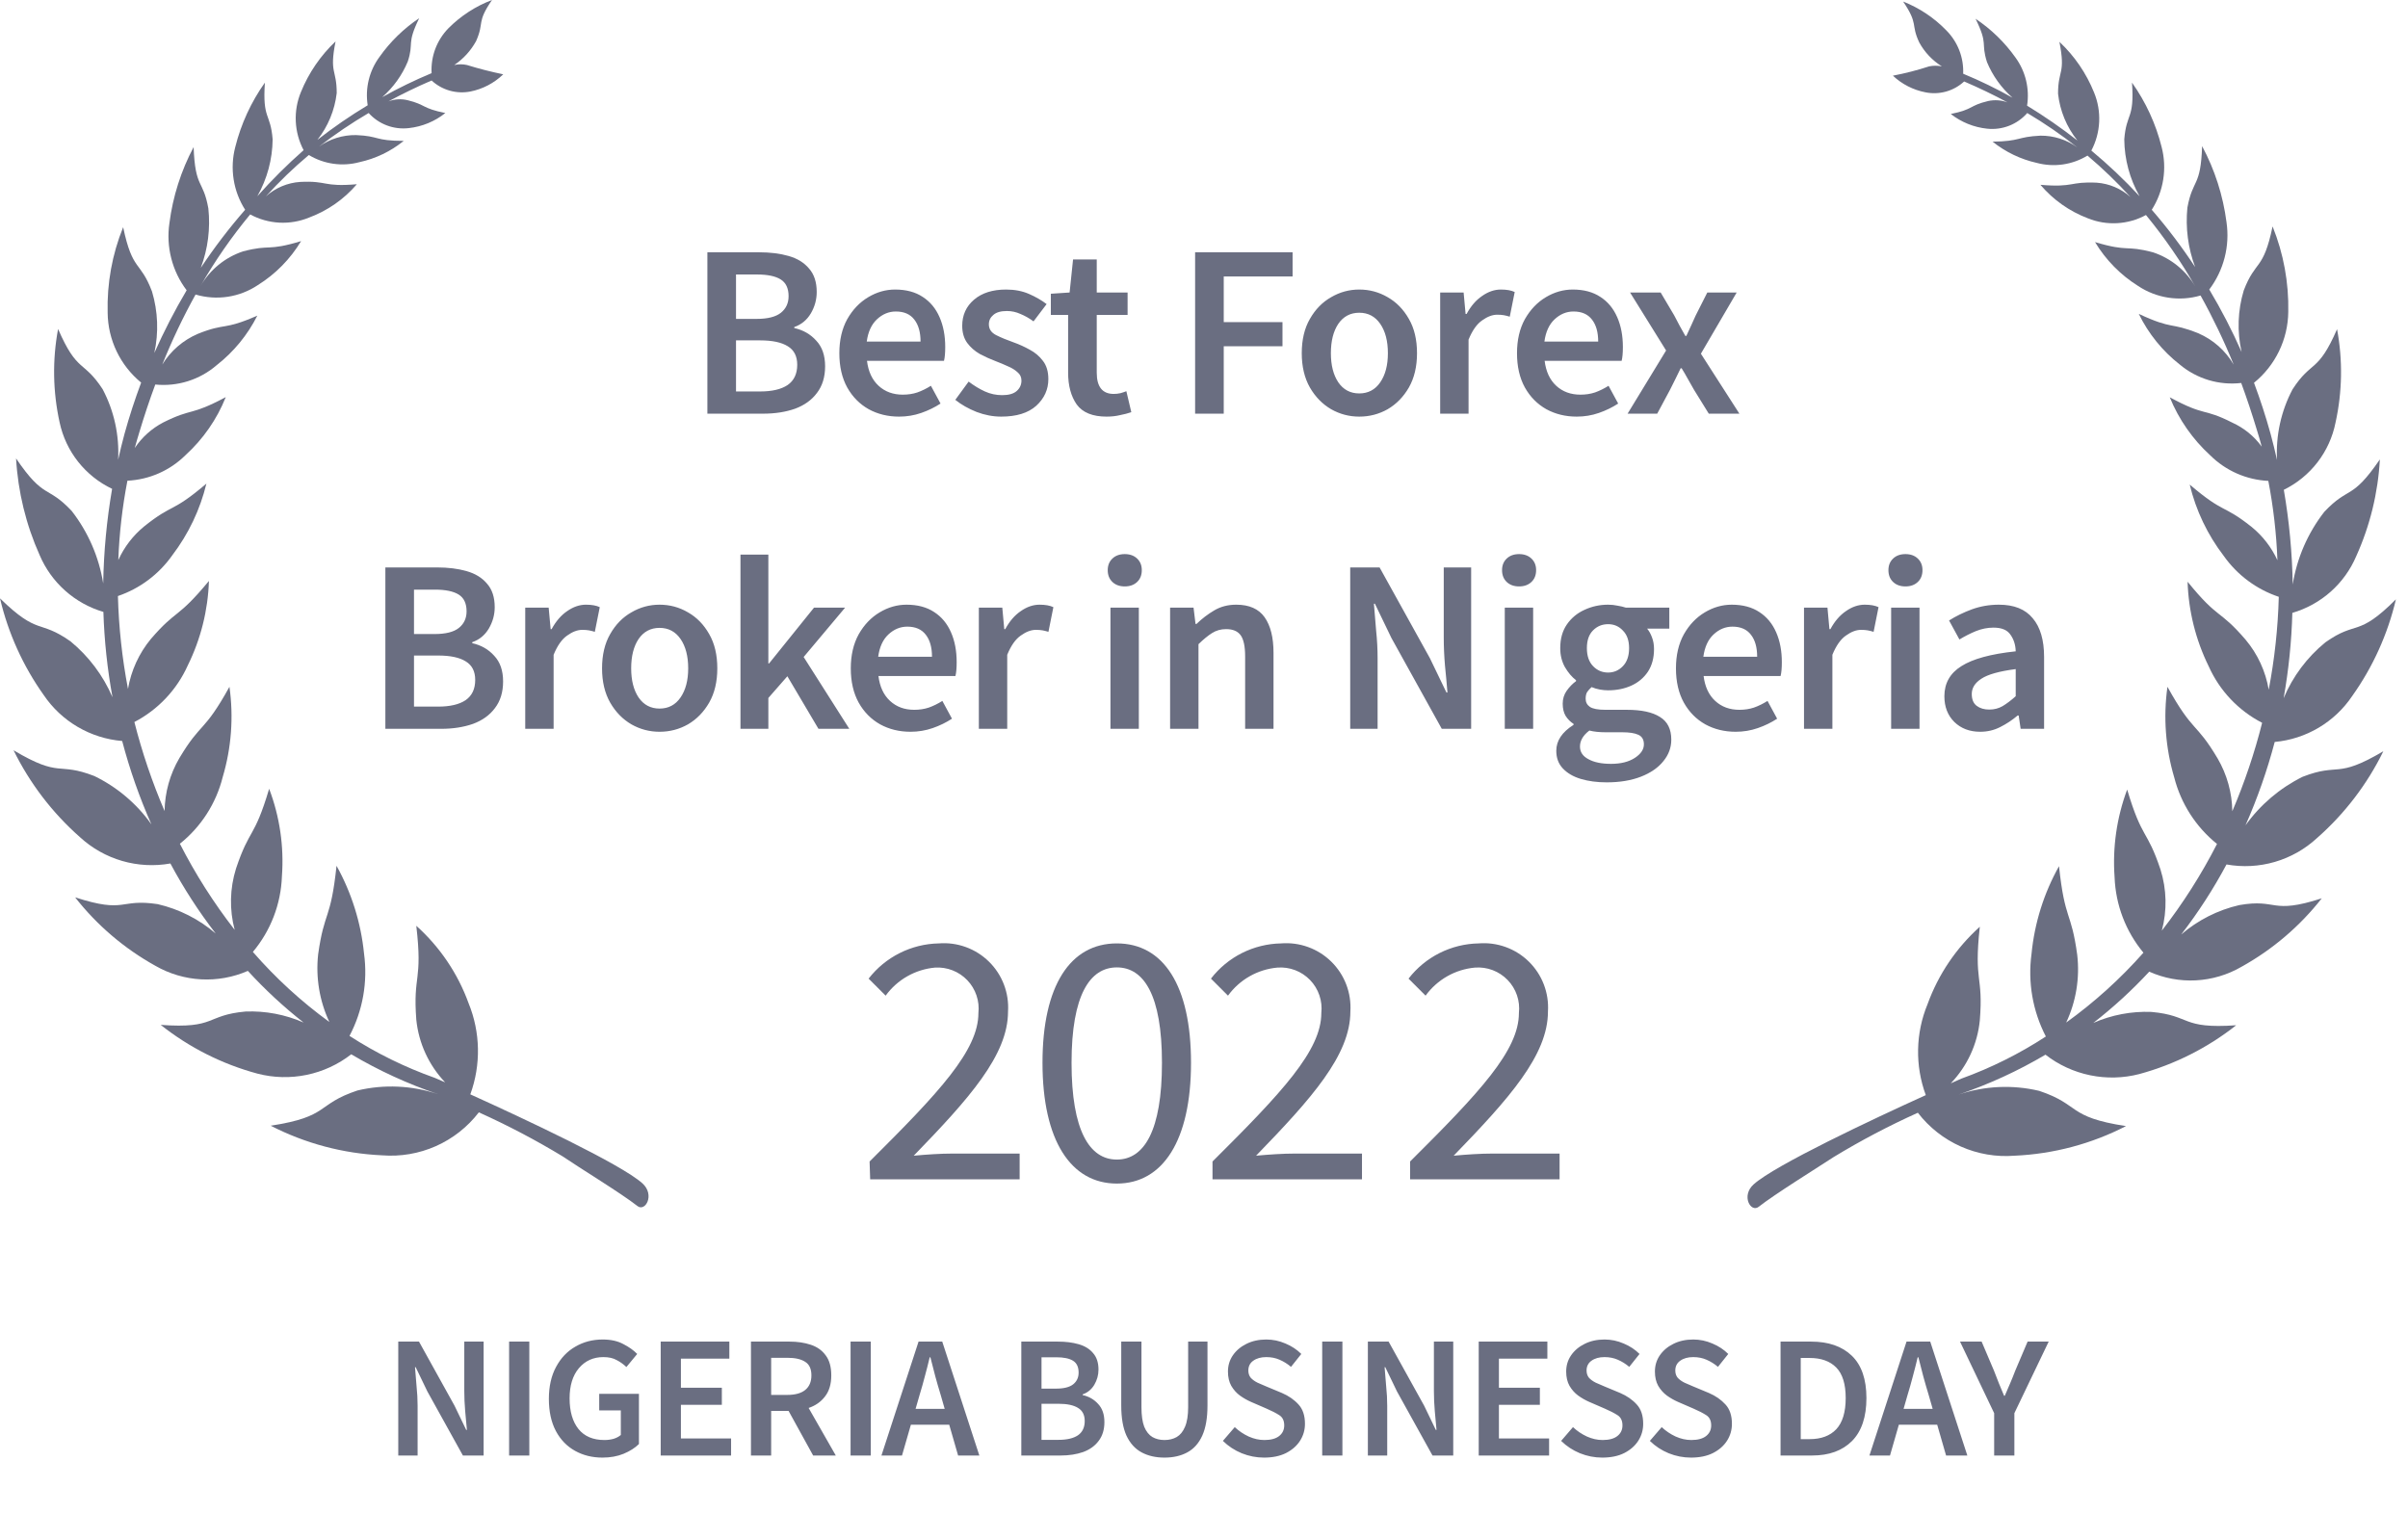
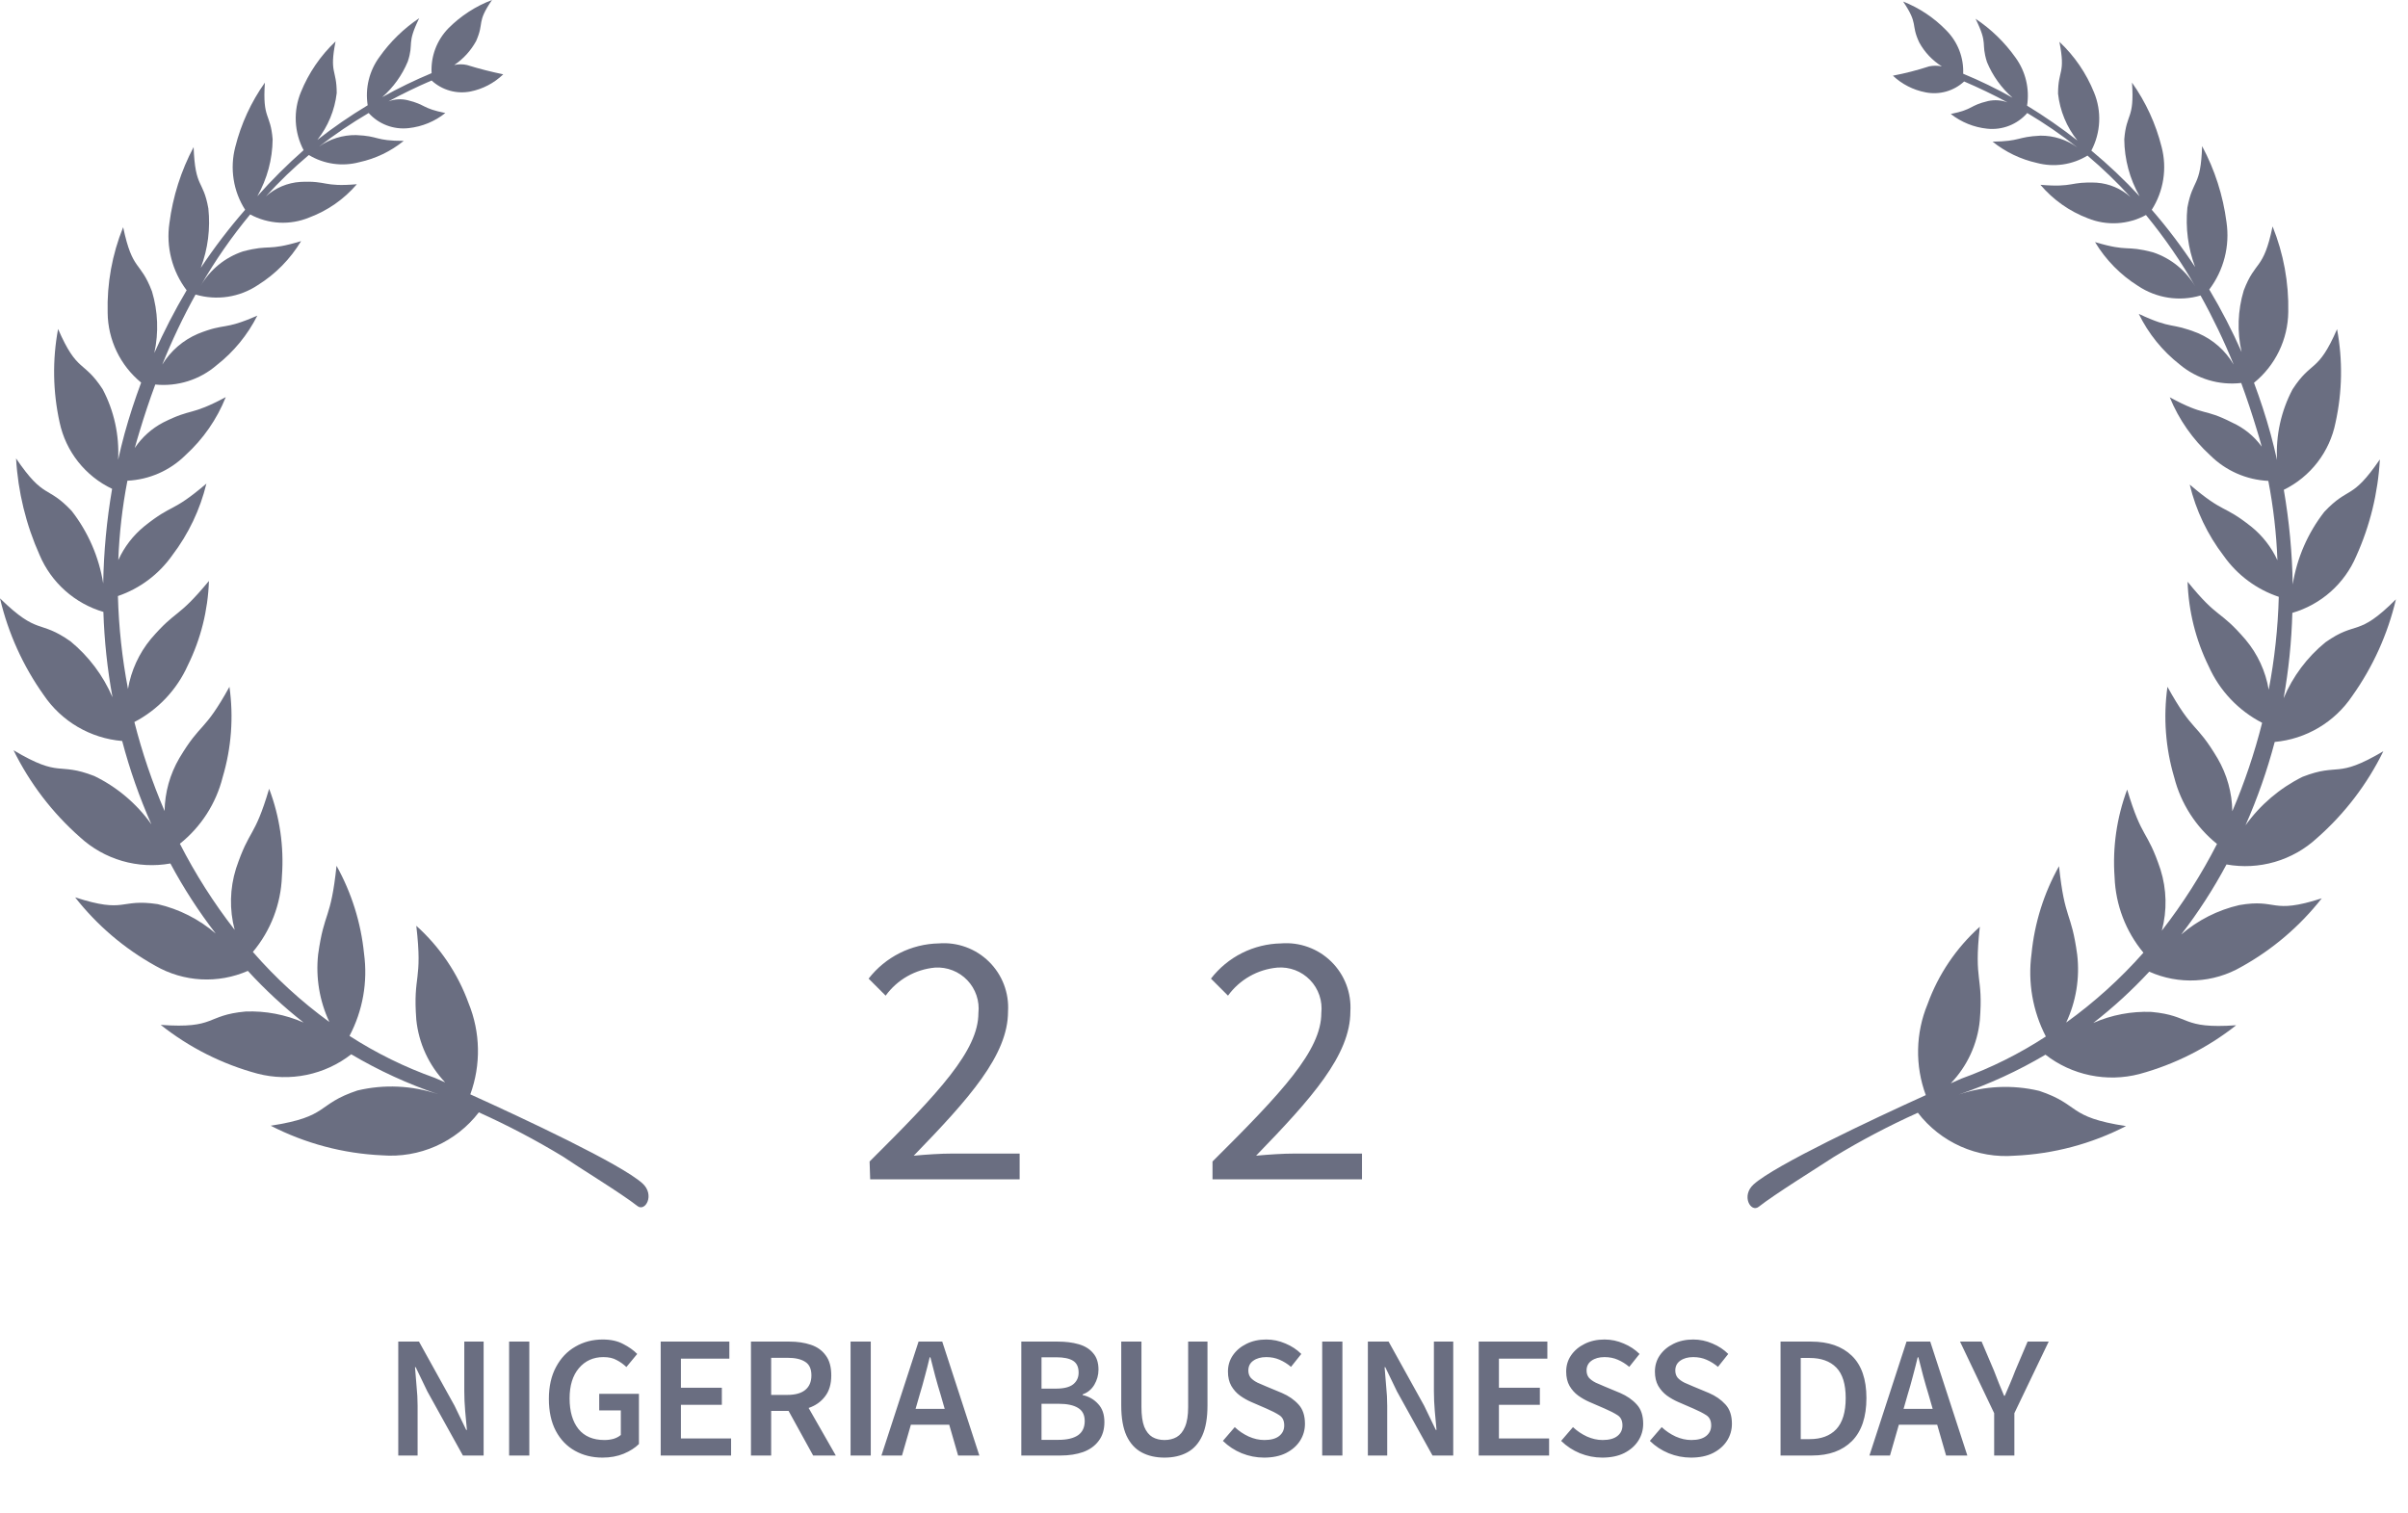
<svg xmlns="http://www.w3.org/2000/svg" width="191" height="120" viewBox="0 0 191 120" fill="none">
  <path d="M68.975 92.141C74.504 86.645 77.606 83.329 77.606 80.366C77.659 79.894 77.607 79.416 77.455 78.966C77.303 78.516 77.055 78.105 76.727 77.761C76.399 77.417 76 77.149 75.557 76.976C75.115 76.803 74.64 76.728 74.166 76.758C73.392 76.828 72.642 77.063 71.966 77.447C71.291 77.831 70.705 78.355 70.249 78.984L68.898 77.633C69.558 76.782 70.399 76.09 71.361 75.607C72.323 75.123 73.381 74.861 74.458 74.839C75.187 74.781 75.92 74.879 76.607 75.129C77.295 75.378 77.921 75.773 78.442 76.285C78.964 76.798 79.369 77.416 79.63 78.099C79.891 78.782 80.002 79.513 79.956 80.243C79.956 83.697 76.884 87.136 72.476 91.68C73.475 91.588 74.596 91.511 75.548 91.511H80.877V93.553H69.021L68.975 92.141Z" fill="#6A6E81" />
-   <path d="M82.69 84.311C82.69 78.17 84.902 74.839 88.588 74.839C92.273 74.839 94.47 78.155 94.47 84.311C94.47 90.467 92.243 93.891 88.588 93.891C84.932 93.891 82.69 90.467 82.69 84.311ZM92.166 84.311C92.166 78.923 90.722 76.743 88.588 76.743C86.453 76.743 84.994 78.923 84.994 84.311C84.994 89.7 86.422 91.987 88.588 91.987C90.753 91.987 92.166 89.7 92.166 84.311Z" fill="#6A6E81" />
  <path d="M96.175 92.14C101.704 86.644 104.806 83.329 104.806 80.366C104.859 79.889 104.807 79.407 104.652 78.954C104.498 78.5 104.245 78.086 103.912 77.742C103.579 77.397 103.174 77.13 102.726 76.96C102.278 76.79 101.798 76.721 101.32 76.758C100.546 76.828 99.796 77.062 99.12 77.447C98.444 77.831 97.859 78.355 97.403 78.984L96.052 77.633C96.71 76.781 97.551 76.087 98.513 75.603C99.476 75.12 100.535 74.859 101.611 74.839C102.34 74.78 103.074 74.879 103.761 75.129C104.449 75.378 105.074 75.772 105.596 76.285C106.117 76.798 106.523 77.416 106.784 78.099C107.045 78.782 107.156 79.513 107.11 80.243C107.11 83.697 104.038 87.136 99.63 91.68C100.628 91.588 101.75 91.511 102.702 91.511H108.031V93.553H96.175V92.14Z" fill="#6A6E81" />
-   <path d="M111.847 92.14C117.376 86.644 120.478 83.329 120.478 80.366C120.532 79.889 120.479 79.407 120.325 78.954C120.17 78.5 119.918 78.086 119.584 77.742C119.251 77.397 118.846 77.13 118.398 76.96C117.95 76.79 117.47 76.721 116.992 76.758C116.218 76.828 115.468 77.062 114.792 77.447C114.117 77.831 113.531 78.355 113.076 78.984L111.724 77.633C112.382 76.781 113.223 76.087 114.186 75.603C115.148 75.12 116.207 74.859 117.284 74.839C118.013 74.78 118.746 74.879 119.434 75.129C120.121 75.378 120.747 75.772 121.268 76.285C121.79 76.798 122.195 77.416 122.456 78.099C122.717 78.782 122.829 79.513 122.782 80.243C122.782 83.697 119.71 87.136 115.303 91.68C116.301 91.588 117.422 91.511 118.374 91.511H123.704V93.553H111.847V92.14Z" fill="#6A6E81" />
  <path fill-rule="evenodd" clip-rule="evenodd" d="M152.123 88.272C153.017 89.435 154.188 90.356 155.529 90.951C156.87 91.547 158.339 91.797 159.802 91.68C162.881 91.544 165.894 90.743 168.633 89.332C163.918 88.61 165.054 87.643 161.752 86.538C159.637 86.035 157.424 86.136 155.363 86.829C157.76 86.015 160.066 84.955 162.244 83.667C163.285 84.475 164.498 85.034 165.79 85.3C167.081 85.567 168.416 85.533 169.693 85.202C172.487 84.442 175.099 83.127 177.372 81.333C172.964 81.64 173.839 80.566 170.645 80.274C169.062 80.212 167.487 80.511 166.037 81.149C167.625 79.916 169.109 78.555 170.476 77.081C171.638 77.6 172.906 77.837 174.177 77.77C175.448 77.703 176.685 77.335 177.786 76.697C180.252 75.329 182.42 73.481 184.16 71.263C180.075 72.583 180.689 71.263 177.617 71.8C175.915 72.192 174.333 72.993 173.01 74.133C174.36 72.384 175.562 70.525 176.604 68.576C177.879 68.806 179.191 68.737 180.435 68.375C181.68 68.012 182.823 67.367 183.776 66.488C185.971 64.561 187.761 62.218 189.044 59.595C185.25 61.837 185.604 60.47 182.64 61.622C180.836 62.516 179.281 63.839 178.109 65.475C179.055 63.334 179.83 61.121 180.428 58.858C181.658 58.746 182.847 58.361 183.91 57.731C184.972 57.102 185.881 56.244 186.571 55.22C188.215 52.911 189.394 50.304 190.042 47.544C186.971 50.615 186.971 49.172 184.452 50.952C182.999 52.137 181.859 53.66 181.135 55.389C181.533 53.153 181.764 50.89 181.826 48.619C182.951 48.291 183.99 47.718 184.866 46.94C185.743 46.162 186.435 45.199 186.894 44.121C187.988 41.7 188.623 39.097 188.768 36.445C186.51 39.746 186.326 38.517 184.36 40.605C183.053 42.283 182.192 44.263 181.856 46.362C181.814 43.846 181.577 41.336 181.15 38.855C182.197 38.342 183.112 37.594 183.823 36.671C184.534 35.747 185.023 34.672 185.251 33.528C185.79 31.09 185.832 28.568 185.373 26.113C183.837 29.644 183.361 28.539 181.841 30.888C180.931 32.61 180.506 34.547 180.612 36.491C180.459 35.8 180.29 35.125 180.105 34.434C179.721 33.037 179.276 31.686 178.785 30.366C179.622 29.686 180.3 28.83 180.77 27.859C181.24 26.888 181.49 25.826 181.503 24.747C181.552 22.424 181.129 20.116 180.259 17.962C179.522 21.508 178.908 20.587 177.971 23.043C177.493 24.628 177.435 26.31 177.802 27.925C177.048 26.221 176.192 24.566 175.237 22.966C175.807 22.21 176.221 21.349 176.456 20.432C176.691 19.515 176.741 18.561 176.604 17.624C176.33 15.512 175.674 13.468 174.669 11.591C174.561 14.891 173.931 14.139 173.501 16.473C173.343 18.07 173.553 19.682 174.116 21.186C173.071 19.596 171.922 18.078 170.676 16.641C171.141 15.911 171.45 15.092 171.585 14.236C171.72 13.38 171.677 12.506 171.459 11.667C171.001 9.832 170.204 8.098 169.109 6.555C169.309 9.503 168.664 8.919 168.495 11.053C168.51 12.636 168.927 14.19 169.708 15.567C168.513 14.278 167.236 13.067 165.884 11.944C166.255 11.239 166.467 10.461 166.504 9.665C166.541 8.869 166.403 8.075 166.099 7.338C165.485 5.814 164.547 4.442 163.35 3.316C163.856 5.895 163.242 5.496 163.242 7.43C163.392 8.789 163.924 10.078 164.778 11.146C163.501 10.148 162.168 9.225 160.785 8.382C160.89 7.716 160.863 7.035 160.705 6.379C160.547 5.723 160.261 5.105 159.863 4.56C159.005 3.352 157.933 2.311 156.699 1.489C157.728 3.577 157.099 3.331 157.606 4.928C158.056 6.012 158.75 6.979 159.633 7.753C158.368 7.039 157.06 6.403 155.717 5.849C155.743 5.215 155.638 4.582 155.408 3.99C155.178 3.398 154.828 2.861 154.38 2.41C153.415 1.413 152.247 0.633 150.956 0.123C152.2 1.965 151.539 1.888 152.23 3.362C152.654 4.141 153.274 4.797 154.027 5.266C153.693 5.197 153.348 5.197 153.014 5.266C152.073 5.572 151.114 5.819 150.142 6.003C150.859 6.678 151.754 7.136 152.722 7.323C153.265 7.433 153.827 7.412 154.361 7.263C154.895 7.114 155.386 6.839 155.793 6.463C156.976 6.97 158.128 7.522 159.234 8.121C158.742 7.941 158.21 7.903 157.698 8.014C156.162 8.382 156.561 8.674 154.734 9.042C155.567 9.695 156.568 10.099 157.621 10.209C158.212 10.272 158.809 10.192 159.363 9.976C159.916 9.759 160.409 9.413 160.8 8.966C162.184 9.789 163.513 10.702 164.778 11.698C163.926 11.08 162.897 10.752 161.845 10.762C159.955 10.854 160.309 11.207 158.051 11.238C159.078 12.062 160.282 12.64 161.568 12.926C162.241 13.104 162.943 13.144 163.632 13.044C164.321 12.944 164.982 12.705 165.577 12.343C166.783 13.363 167.922 14.46 168.986 15.628C168.245 14.965 167.306 14.565 166.314 14.492C164.133 14.385 164.548 14.891 161.845 14.661C162.854 15.85 164.148 16.764 165.607 17.317C166.347 17.617 167.144 17.749 167.94 17.704C168.737 17.659 169.514 17.438 170.215 17.056C171.688 18.851 173.009 20.766 174.162 22.782C173.412 21.479 172.21 20.495 170.783 20.019C168.541 19.42 168.894 20.019 166.176 19.205C167.026 20.62 168.2 21.814 169.6 22.69C170.32 23.168 171.136 23.483 171.99 23.613C172.844 23.743 173.716 23.685 174.546 23.442C175.532 25.214 176.409 27.044 177.172 28.923C176.526 27.814 175.541 26.942 174.361 26.436C172.104 25.53 172.411 26.19 169.646 24.901C170.412 26.471 171.526 27.847 172.902 28.923C173.572 29.483 174.35 29.902 175.187 30.153C176.024 30.404 176.903 30.481 177.771 30.381C178.211 31.579 178.626 32.822 179.015 34.112C179.153 34.541 179.276 34.987 179.399 35.432C178.799 34.606 177.994 33.95 177.065 33.528C174.715 32.331 174.991 33.083 172.104 31.517C172.819 33.271 173.916 34.844 175.314 36.123C176.546 37.344 178.188 38.066 179.921 38.149C180.321 40.226 180.563 42.33 180.643 44.443C180.172 43.419 179.474 42.516 178.6 41.803C176.281 39.961 176.481 40.82 173.686 38.441C174.18 40.497 175.101 42.427 176.389 44.105C177.461 45.621 178.989 46.756 180.751 47.345C180.685 49.819 180.417 52.283 179.952 54.714C179.706 53.254 179.075 51.887 178.124 50.753C176.005 48.281 176.005 49.218 173.517 46.147C173.591 48.477 174.162 50.764 175.191 52.856C176.054 54.788 177.549 56.369 179.43 57.339C178.826 59.735 178.035 62.081 177.065 64.354C177.043 62.88 176.641 61.437 175.897 60.163C174.146 57.216 173.978 58.198 171.92 54.483C171.582 56.889 171.765 59.339 172.457 61.668C172.987 63.749 174.178 65.602 175.851 66.949C174.611 69.373 173.146 71.676 171.474 73.826C171.9 72.232 171.863 70.549 171.367 68.975C170.292 65.751 169.923 66.657 168.725 62.635C167.896 64.855 167.556 67.226 167.727 69.589C167.808 71.783 168.612 73.888 170.015 75.576C168.185 77.645 166.129 79.504 163.887 81.118C164.673 79.444 164.976 77.583 164.763 75.745C164.286 72.23 163.78 73.09 163.319 68.714C162.118 70.856 161.375 73.224 161.138 75.669C160.833 77.918 161.23 80.207 162.275 82.224C160.174 83.595 157.922 84.718 155.563 85.57L154.734 85.939C156.039 84.58 156.85 82.823 157.037 80.95C157.329 77.311 156.546 77.987 157.037 73.519C155.17 75.193 153.745 77.302 152.891 79.66C151.94 81.962 151.89 84.538 152.752 86.875C148.514 88.794 140.788 92.433 139.099 93.952C138.085 94.858 138.869 96.225 139.498 95.733C140.742 94.751 144.106 92.663 145.442 91.788C147.594 90.48 149.826 89.306 152.123 88.272Z" fill="#6A6E81" />
  <path fill-rule="evenodd" clip-rule="evenodd" d="M44.616 91.726C45.921 92.617 49.315 94.689 50.559 95.672C51.174 96.163 51.972 94.797 50.959 93.876C49.254 92.34 41.544 88.733 37.305 86.814C38.159 84.47 38.11 81.892 37.167 79.583C36.313 77.226 34.888 75.116 33.02 73.442C33.542 77.91 32.744 77.25 33.02 80.888C33.209 82.754 34.014 84.504 35.309 85.862L34.495 85.509C32.116 84.664 29.843 83.546 27.722 82.177C28.779 80.171 29.181 77.884 28.874 75.638C28.629 73.195 27.887 70.828 26.693 68.683C26.232 73.059 25.725 72.199 25.234 75.714C25.034 77.548 25.342 79.401 26.124 81.072C23.899 79.454 21.864 77.59 20.058 75.515C21.474 73.827 22.285 71.714 22.362 69.512C22.535 67.153 22.189 64.784 21.348 62.573C20.15 66.596 19.812 65.644 18.722 68.898C18.226 70.478 18.189 72.165 18.614 73.765C16.953 71.63 15.498 69.342 14.268 66.933C15.947 65.592 17.14 63.737 17.662 61.652C18.354 59.329 18.537 56.884 18.2 54.483C16.142 58.198 15.973 57.216 14.222 60.148C13.478 61.421 13.076 62.865 13.055 64.339C12.073 62.051 11.272 59.69 10.659 57.277C12.538 56.297 14.031 54.713 14.898 52.779C15.926 50.693 16.497 48.411 16.572 46.086C14.037 49.156 14.037 48.281 11.964 50.691C11.024 51.83 10.399 53.196 10.152 54.652C9.687 52.221 9.42 49.757 9.353 47.283C11.098 46.686 12.608 45.552 13.669 44.044C14.952 42.357 15.873 40.423 16.372 38.364C13.577 40.743 13.761 39.899 11.457 41.741C10.567 42.464 9.858 43.384 9.384 44.428C9.462 42.314 9.704 40.21 10.106 38.134C11.839 38.051 13.481 37.329 14.713 36.107C16.113 34.834 17.206 33.259 17.908 31.502C15.036 33.037 15.312 32.331 12.947 33.513C12.037 33.989 11.261 34.686 10.689 35.539C10.812 35.094 10.935 34.664 11.073 34.219C11.457 32.945 11.872 31.701 12.317 30.504C13.191 30.593 14.073 30.502 14.91 30.238C15.747 29.974 16.522 29.542 17.186 28.969C18.538 27.913 19.639 26.57 20.411 25.039C17.647 26.251 17.954 25.576 15.696 26.482C14.524 26.982 13.536 27.835 12.87 28.923C13.635 27.017 14.517 25.161 15.512 23.365C16.341 23.611 17.214 23.671 18.069 23.541C18.923 23.411 19.739 23.094 20.457 22.613C21.858 21.738 23.031 20.544 23.882 19.128C21.148 19.957 21.486 19.358 19.275 19.942C17.848 20.418 16.646 21.402 15.896 22.705C17.046 20.697 18.367 18.792 19.843 17.01C20.556 17.396 21.347 17.619 22.157 17.662C22.968 17.704 23.777 17.565 24.527 17.255C25.99 16.709 27.29 15.801 28.305 14.615C25.587 14.845 26.017 14.323 23.821 14.431C22.806 14.496 21.842 14.901 21.087 15.582C22.147 14.41 23.286 13.312 24.496 12.297C25.092 12.657 25.754 12.892 26.443 12.99C27.131 13.088 27.833 13.045 28.505 12.865C29.793 12.585 30.998 12.007 32.022 11.176C29.703 11.176 30.118 10.792 28.244 10.716C27.188 10.7 26.154 11.023 25.295 11.637C26.552 10.663 27.871 9.77 29.242 8.965C29.638 9.404 30.133 9.742 30.686 9.95C31.239 10.159 31.834 10.231 32.421 10.163C33.483 10.048 34.49 9.633 35.324 8.965C33.466 8.597 33.788 8.305 32.344 7.952C31.835 7.825 31.299 7.857 30.809 8.044C31.915 7.446 33.051 6.893 34.234 6.386C34.642 6.762 35.132 7.037 35.665 7.189C36.199 7.341 36.76 7.366 37.305 7.261C38.289 7.067 39.196 6.592 39.916 5.895C38.949 5.695 37.981 5.45 37.044 5.158C36.711 5.081 36.364 5.081 36.031 5.158C36.753 4.672 37.348 4.019 37.766 3.255C38.442 1.719 37.766 1.842 39.025 0C37.727 0.492 36.548 1.256 35.57 2.241C35.112 2.71 34.756 3.268 34.526 3.881C34.296 4.495 34.197 5.149 34.234 5.803C32.893 6.363 31.586 6.998 30.317 7.707C31.2 6.932 31.894 5.966 32.344 4.882C32.851 3.347 32.222 3.546 33.251 1.443C32.022 2.266 30.955 3.306 30.102 4.513C29.699 5.059 29.409 5.679 29.248 6.338C29.087 6.997 29.059 7.681 29.165 8.351C27.779 9.184 26.445 10.102 25.172 11.099C26.019 10.027 26.55 8.741 26.708 7.384C26.708 5.465 26.109 5.849 26.616 3.285C25.422 4.413 24.484 5.785 23.867 7.307C23.563 8.044 23.424 8.838 23.461 9.634C23.499 10.43 23.71 11.208 24.082 11.913C22.785 13.055 21.559 14.275 20.411 15.567C21.192 14.189 21.61 12.636 21.625 11.053C21.456 8.919 20.811 9.518 21.01 6.555C19.915 8.098 19.118 9.832 18.66 11.667C18.441 12.506 18.398 13.38 18.533 14.236C18.667 15.092 18.977 15.911 19.444 16.641C18.172 18.098 16.998 19.637 15.927 21.247C16.492 19.744 16.697 18.13 16.526 16.534C16.111 14.2 15.481 14.999 15.358 11.667C14.36 13.546 13.71 15.59 13.438 17.701C13.301 18.635 13.351 19.587 13.586 20.502C13.82 21.416 14.235 22.275 14.805 23.027C13.854 24.634 12.997 26.295 12.241 28.001C12.595 26.385 12.532 24.705 12.056 23.12C11.119 20.648 10.52 21.584 9.768 18.023C8.896 20.176 8.477 22.486 8.539 24.808C8.55 25.87 8.793 26.917 9.252 27.874C9.711 28.832 10.375 29.677 11.196 30.35C10.705 31.671 10.259 33.021 9.875 34.418C9.691 35.109 9.522 35.785 9.369 36.476C9.475 34.531 9.05 32.594 8.14 30.872C6.604 28.523 6.143 29.629 4.607 26.098C4.149 28.553 4.191 31.075 4.73 33.513C4.973 34.651 5.475 35.718 6.197 36.631C6.919 37.544 7.841 38.279 8.892 38.778C8.465 41.259 8.229 43.769 8.186 46.285C7.851 44.186 6.989 42.206 5.683 40.528C3.717 38.441 3.532 39.684 1.275 36.368C1.427 39.019 2.062 41.62 3.148 44.044C3.606 45.12 4.297 46.081 5.171 46.859C6.044 47.637 7.079 48.212 8.201 48.542C8.273 50.813 8.514 53.077 8.923 55.312C8.183 53.588 7.04 52.067 5.59 50.875C3.056 49.095 3.087 50.476 0 47.467C0.648 50.227 1.827 52.834 3.471 55.143C4.17 56.175 5.092 57.038 6.168 57.667C7.245 58.297 8.448 58.678 9.691 58.782C10.286 61.045 11.062 63.258 12.01 65.398C10.848 63.757 9.289 62.437 7.479 61.56C4.515 60.409 4.869 61.775 1.075 59.518C2.364 62.138 4.153 64.48 6.343 66.411C7.296 67.289 8.44 67.934 9.684 68.296C10.928 68.658 12.24 68.728 13.515 68.499C14.557 70.448 15.759 72.307 17.109 74.056C15.786 72.916 14.204 72.115 12.502 71.723C9.43 71.263 10.044 72.506 5.959 71.186C7.699 73.404 9.867 75.252 12.333 76.62C13.438 77.254 14.676 77.62 15.948 77.69C17.22 77.759 18.491 77.529 19.659 77.019C21.018 78.504 22.498 79.875 24.082 81.118C22.632 80.481 21.057 80.181 19.474 80.243C16.28 80.535 17.171 81.625 12.747 81.302C15.016 83.103 17.629 84.419 20.427 85.171C21.7 85.502 23.033 85.535 24.322 85.269C25.611 85.003 26.822 84.444 27.86 83.636C30.038 84.924 32.344 85.984 34.74 86.798C32.68 86.104 30.466 86.003 28.351 86.507C25.034 87.612 26.186 88.579 21.471 89.301C24.211 90.71 27.223 91.511 30.302 91.65C31.765 91.766 33.233 91.516 34.575 90.921C35.916 90.325 37.087 89.404 37.981 88.241C40.261 89.267 42.477 90.431 44.616 91.726Z" fill="#6A6E81" />
-   <path d="M56.109 32.816V20.013H60.201C61.088 20.013 61.871 20.111 62.55 20.306C63.241 20.502 63.783 20.835 64.174 21.305C64.579 21.762 64.781 22.382 64.781 23.165C64.781 23.765 64.625 24.333 64.311 24.868C63.998 25.39 63.561 25.749 63 25.944V26.023C63.705 26.179 64.285 26.512 64.742 27.021C65.212 27.517 65.447 28.196 65.447 29.057C65.447 29.905 65.232 30.61 64.801 31.171C64.383 31.732 63.803 32.15 63.059 32.424C62.315 32.685 61.473 32.816 60.533 32.816H56.109ZM58.38 25.298H60.005C60.892 25.298 61.538 25.135 61.943 24.809C62.347 24.483 62.55 24.046 62.55 23.497C62.55 22.871 62.341 22.427 61.923 22.166C61.506 21.905 60.879 21.775 60.044 21.775H58.38V25.298ZM58.38 31.054H60.298C61.238 31.054 61.962 30.884 62.471 30.545C62.98 30.192 63.235 29.657 63.235 28.939C63.235 28.261 62.987 27.771 62.491 27.471C61.995 27.158 61.264 27.002 60.298 27.002H58.38V31.054ZM71.313 33.05C70.426 33.05 69.623 32.855 68.906 32.463C68.188 32.059 67.62 31.484 67.203 30.741C66.785 29.984 66.576 29.076 66.576 28.019C66.576 26.975 66.785 26.075 67.203 25.318C67.633 24.561 68.188 23.98 68.867 23.576C69.545 23.171 70.256 22.969 71 22.969C71.875 22.969 72.606 23.165 73.193 23.556C73.78 23.935 74.224 24.47 74.524 25.161C74.824 25.84 74.974 26.63 74.974 27.53C74.974 28 74.942 28.365 74.876 28.626H68.769C68.873 29.475 69.18 30.134 69.689 30.604C70.198 31.073 70.837 31.308 71.607 31.308C72.025 31.308 72.41 31.25 72.762 31.132C73.127 31.002 73.486 30.825 73.839 30.604L74.602 32.013C74.145 32.313 73.636 32.561 73.075 32.757C72.514 32.953 71.927 33.05 71.313 33.05ZM68.749 27.099H73.017C73.017 26.355 72.853 25.775 72.527 25.357C72.201 24.926 71.712 24.711 71.059 24.711C70.498 24.711 69.995 24.92 69.552 25.337C69.121 25.742 68.853 26.329 68.749 27.099ZM79.415 33.05C78.762 33.05 78.11 32.926 77.457 32.678C76.805 32.417 76.243 32.098 75.774 31.719L76.831 30.271C77.261 30.597 77.692 30.858 78.123 31.054C78.553 31.25 79.01 31.347 79.493 31.347C80.015 31.347 80.4 31.236 80.648 31.015C80.896 30.793 81.02 30.519 81.02 30.192C81.02 29.918 80.915 29.696 80.707 29.527C80.511 29.344 80.257 29.188 79.943 29.057C79.63 28.913 79.304 28.776 78.964 28.646C78.547 28.489 78.129 28.3 77.712 28.078C77.307 27.843 76.974 27.55 76.713 27.197C76.452 26.832 76.322 26.382 76.322 25.846C76.322 24.998 76.635 24.306 77.261 23.771C77.888 23.236 78.736 22.969 79.806 22.969C80.485 22.969 81.092 23.086 81.627 23.321C82.162 23.556 82.625 23.824 83.017 24.124L81.979 25.494C81.64 25.246 81.294 25.05 80.942 24.907C80.602 24.75 80.243 24.672 79.865 24.672C79.382 24.672 79.023 24.776 78.788 24.985C78.553 25.181 78.436 25.429 78.436 25.729C78.436 26.108 78.632 26.395 79.023 26.59C79.415 26.786 79.871 26.975 80.394 27.158C80.837 27.315 81.268 27.511 81.686 27.745C82.103 27.967 82.449 28.261 82.723 28.626C83.01 28.992 83.154 29.475 83.154 30.075C83.154 30.897 82.834 31.602 82.195 32.189C81.555 32.763 80.628 33.05 79.415 33.05ZM87.776 33.05C86.667 33.05 85.877 32.731 85.407 32.091C84.951 31.439 84.722 30.597 84.722 29.566V24.985H83.352V23.302L84.84 23.204L85.114 20.581H86.993V23.204H89.44V24.985H86.993V29.566C86.993 30.688 87.443 31.25 88.344 31.25C88.514 31.25 88.69 31.23 88.873 31.191C89.055 31.139 89.212 31.086 89.342 31.034L89.734 32.698C89.473 32.789 89.173 32.868 88.833 32.933C88.507 33.011 88.155 33.05 87.776 33.05ZM94.795 32.816V20.013H102.527V21.931H97.066V25.553H101.725V27.471H97.066V32.816H94.795ZM107.815 33.05C107.019 33.05 106.275 32.855 105.584 32.463C104.892 32.059 104.331 31.484 103.9 30.741C103.47 29.984 103.254 29.076 103.254 28.019C103.254 26.949 103.47 26.042 103.9 25.298C104.331 24.541 104.892 23.967 105.584 23.576C106.275 23.171 107.019 22.969 107.815 22.969C108.625 22.969 109.375 23.171 110.067 23.576C110.758 23.967 111.32 24.541 111.75 25.298C112.181 26.042 112.396 26.949 112.396 28.019C112.396 29.076 112.181 29.984 111.75 30.741C111.32 31.484 110.758 32.059 110.067 32.463C109.375 32.855 108.625 33.05 107.815 33.05ZM107.815 31.21C108.52 31.21 109.075 30.917 109.479 30.329C109.884 29.742 110.086 28.972 110.086 28.019C110.086 27.054 109.884 26.277 109.479 25.69C109.075 25.103 108.52 24.809 107.815 24.809C107.111 24.809 106.556 25.103 106.152 25.69C105.76 26.277 105.564 27.054 105.564 28.019C105.564 28.972 105.76 29.742 106.152 30.329C106.556 30.917 107.111 31.21 107.815 31.21ZM114.233 32.816V23.204H116.093L116.249 24.907H116.328C116.667 24.28 117.078 23.804 117.561 23.478C118.044 23.139 118.54 22.969 119.049 22.969C119.505 22.969 119.871 23.034 120.145 23.165L119.753 25.122C119.584 25.07 119.427 25.031 119.284 25.005C119.14 24.979 118.964 24.966 118.755 24.966C118.377 24.966 117.979 25.116 117.561 25.416C117.143 25.703 116.784 26.212 116.484 26.943V32.816H114.233ZM125.064 33.05C124.177 33.05 123.374 32.855 122.656 32.463C121.938 32.059 121.371 31.484 120.953 30.741C120.535 29.984 120.327 29.076 120.327 28.019C120.327 26.975 120.535 26.075 120.953 25.318C121.384 24.561 121.938 23.98 122.617 23.576C123.296 23.171 124.007 22.969 124.751 22.969C125.625 22.969 126.356 23.165 126.943 23.556C127.531 23.935 127.974 24.47 128.275 25.161C128.575 25.84 128.725 26.63 128.725 27.53C128.725 28 128.692 28.365 128.627 28.626H122.519C122.624 29.475 122.93 30.134 123.439 30.604C123.948 31.073 124.588 31.308 125.358 31.308C125.775 31.308 126.16 31.25 126.513 31.132C126.878 31.002 127.237 30.825 127.589 30.604L128.353 32.013C127.896 32.313 127.387 32.561 126.826 32.757C126.265 32.953 125.677 33.05 125.064 33.05ZM122.5 27.099H126.767C126.767 26.355 126.604 25.775 126.278 25.357C125.951 24.926 125.462 24.711 124.81 24.711C124.248 24.711 123.746 24.92 123.302 25.337C122.872 25.742 122.604 26.329 122.5 27.099ZM129.099 32.816L132.153 27.804L129.295 23.204H131.722L132.799 25.024C132.942 25.285 133.086 25.559 133.23 25.846C133.386 26.121 133.536 26.388 133.68 26.649H133.758C133.876 26.388 134 26.121 134.13 25.846C134.261 25.559 134.385 25.285 134.502 25.024L135.422 23.204H137.752L134.913 28.059L137.967 32.816H135.539L134.365 30.917C134.208 30.63 134.045 30.343 133.876 30.055C133.719 29.768 133.556 29.488 133.386 29.214H133.308C133.177 29.488 133.04 29.768 132.897 30.055C132.753 30.329 132.61 30.616 132.466 30.917L131.448 32.816H129.099ZM30.567 57.816V45.013H34.659C35.546 45.013 36.329 45.111 37.008 45.306C37.7 45.502 38.241 45.835 38.633 46.305C39.037 46.762 39.24 47.382 39.24 48.165C39.24 48.765 39.083 49.333 38.77 49.868C38.457 50.39 38.019 50.749 37.458 50.944V51.023C38.163 51.179 38.744 51.512 39.2 52.021C39.67 52.517 39.905 53.196 39.905 54.057C39.905 54.905 39.69 55.61 39.259 56.171C38.842 56.732 38.261 57.15 37.517 57.424C36.773 57.685 35.931 57.816 34.992 57.816H30.567ZM32.838 50.298H34.463C35.351 50.298 35.997 50.135 36.401 49.809C36.806 49.483 37.008 49.045 37.008 48.497C37.008 47.871 36.799 47.427 36.382 47.166C35.964 46.905 35.337 46.775 34.502 46.775H32.838V50.298ZM32.838 56.054H34.757C35.696 56.054 36.421 55.884 36.93 55.545C37.439 55.192 37.693 54.657 37.693 53.94C37.693 53.261 37.445 52.772 36.949 52.471C36.453 52.158 35.722 52.002 34.757 52.002H32.838V56.054ZM41.661 57.816V48.204H43.52L43.677 49.907H43.755C44.095 49.28 44.506 48.804 44.989 48.478C45.472 48.139 45.968 47.969 46.477 47.969C46.933 47.969 47.299 48.034 47.573 48.165L47.181 50.122C47.012 50.07 46.855 50.031 46.711 50.005C46.568 49.979 46.392 49.966 46.183 49.966C45.804 49.966 45.406 50.116 44.989 50.416C44.571 50.703 44.212 51.212 43.912 51.943V57.816H41.661ZM52.316 58.05C51.52 58.05 50.776 57.855 50.084 57.463C49.392 57.059 48.831 56.484 48.4 55.74C47.97 54.984 47.754 54.077 47.754 53.019C47.754 51.949 47.97 51.042 48.4 50.298C48.831 49.541 49.392 48.967 50.084 48.576C50.776 48.171 51.52 47.969 52.316 47.969C53.125 47.969 53.875 48.171 54.567 48.576C55.259 48.967 55.82 49.541 56.25 50.298C56.681 51.042 56.896 51.949 56.896 53.019C56.896 54.077 56.681 54.984 56.25 55.74C55.82 56.484 55.259 57.059 54.567 57.463C53.875 57.855 53.125 58.05 52.316 58.05ZM52.316 56.21C53.02 56.21 53.575 55.917 53.98 55.329C54.384 54.742 54.587 53.972 54.587 53.019C54.587 52.054 54.384 51.277 53.98 50.69C53.575 50.103 53.02 49.809 52.316 49.809C51.611 49.809 51.056 50.103 50.652 50.69C50.26 51.277 50.064 52.054 50.064 53.019C50.064 53.972 50.26 54.742 50.652 55.329C51.056 55.917 51.611 56.21 52.316 56.21ZM58.733 57.816V43.995H60.945V52.628H61.004L64.567 48.204H67.033L63.745 52.119L67.366 57.816H64.919L62.453 53.646L60.945 55.369V57.816H58.733ZM72.222 58.05C71.334 58.05 70.531 57.855 69.814 57.463C69.096 57.059 68.528 56.484 68.111 55.74C67.693 54.984 67.484 54.077 67.484 53.019C67.484 51.975 67.693 51.075 68.111 50.318C68.541 49.561 69.096 48.98 69.775 48.576C70.453 48.171 71.164 47.969 71.908 47.969C72.783 47.969 73.513 48.165 74.101 48.556C74.688 48.935 75.132 49.47 75.432 50.161C75.732 50.84 75.882 51.63 75.882 52.53C75.882 53 75.85 53.365 75.784 53.626H69.677C69.781 54.475 70.088 55.134 70.597 55.603C71.106 56.073 71.745 56.308 72.515 56.308C72.933 56.308 73.318 56.249 73.67 56.132C74.036 56.002 74.394 55.825 74.747 55.603L75.51 57.013C75.053 57.313 74.544 57.561 73.983 57.757C73.422 57.953 72.835 58.05 72.222 58.05ZM69.657 52.099H73.925C73.925 51.355 73.761 50.775 73.435 50.357C73.109 49.926 72.62 49.711 71.967 49.711C71.406 49.711 70.903 49.92 70.46 50.337C70.029 50.742 69.761 51.329 69.657 52.099ZM77.641 57.816V48.204H79.501L79.657 49.907H79.736C80.075 49.28 80.486 48.804 80.969 48.478C81.452 48.139 81.948 47.969 82.457 47.969C82.913 47.969 83.279 48.034 83.553 48.165L83.161 50.122C82.992 50.07 82.835 50.031 82.692 50.005C82.548 49.979 82.372 49.966 82.163 49.966C81.784 49.966 81.386 50.116 80.969 50.416C80.551 50.703 80.192 51.212 79.892 51.943V57.816H77.641ZM88.08 57.816V48.204H90.331V57.816H88.08ZM89.215 46.52C88.81 46.52 88.484 46.403 88.236 46.168C87.988 45.933 87.864 45.62 87.864 45.228C87.864 44.85 87.988 44.543 88.236 44.308C88.484 44.073 88.81 43.956 89.215 43.956C89.62 43.956 89.946 44.073 90.194 44.308C90.442 44.543 90.566 44.85 90.566 45.228C90.566 45.62 90.442 45.933 90.194 46.168C89.946 46.403 89.62 46.52 89.215 46.52ZM92.811 57.816V48.204H94.671L94.828 49.496H94.906C95.337 49.078 95.807 48.719 96.316 48.419C96.825 48.119 97.405 47.969 98.058 47.969C99.089 47.969 99.839 48.302 100.309 48.967C100.779 49.633 101.014 50.572 101.014 51.786V57.816H98.763V52.08C98.763 51.284 98.645 50.722 98.41 50.396C98.175 50.07 97.79 49.907 97.255 49.907C96.838 49.907 96.466 50.011 96.139 50.22C95.826 50.416 95.467 50.709 95.063 51.101V57.816H92.811ZM107.097 57.816V45.013H109.427L113.42 52.217L114.732 54.938H114.81C114.758 54.285 114.693 53.574 114.615 52.804C114.549 52.034 114.517 51.29 114.517 50.572V45.013H116.69V57.816H114.36L110.367 50.612L109.055 47.891H108.977C109.029 48.569 109.088 49.28 109.153 50.024C109.231 50.768 109.27 51.499 109.27 52.217V57.816H107.097ZM119.357 57.816V48.204H121.608V57.816H119.357ZM120.492 46.52C120.088 46.52 119.761 46.403 119.513 46.168C119.265 45.933 119.141 45.62 119.141 45.228C119.141 44.85 119.265 44.543 119.513 44.308C119.761 44.073 120.088 43.956 120.492 43.956C120.897 43.956 121.223 44.073 121.471 44.308C121.719 44.543 121.843 44.85 121.843 45.228C121.843 45.62 121.719 45.933 121.471 46.168C121.223 46.403 120.897 46.52 120.492 46.52ZM127.436 62.063C126.679 62.063 125.994 61.972 125.381 61.789C124.78 61.607 124.304 61.326 123.952 60.948C123.612 60.582 123.443 60.119 123.443 59.558C123.443 58.762 123.899 58.077 124.813 57.502V57.424C124.565 57.267 124.356 57.059 124.187 56.798C124.03 56.537 123.952 56.21 123.952 55.819C123.952 55.44 124.056 55.101 124.265 54.801C124.487 54.488 124.735 54.233 125.009 54.037V53.959C124.682 53.711 124.389 53.365 124.128 52.922C123.88 52.478 123.756 51.975 123.756 51.414C123.756 50.67 123.932 50.044 124.284 49.535C124.637 49.026 125.1 48.641 125.674 48.38C126.262 48.106 126.888 47.969 127.554 47.969C127.815 47.969 128.063 47.995 128.298 48.047C128.545 48.086 128.767 48.139 128.963 48.204H132.408V49.868H130.647C130.803 50.05 130.934 50.285 131.038 50.572C131.143 50.846 131.195 51.153 131.195 51.492C131.195 52.197 131.032 52.798 130.705 53.294C130.379 53.776 129.942 54.142 129.394 54.39C128.846 54.638 128.232 54.762 127.554 54.762C127.345 54.762 127.129 54.742 126.908 54.703C126.686 54.664 126.464 54.599 126.242 54.507C126.098 54.638 125.981 54.768 125.89 54.899C125.811 55.029 125.772 55.205 125.772 55.427C125.772 55.701 125.883 55.917 126.105 56.073C126.34 56.23 126.751 56.308 127.338 56.308H129.041C130.203 56.308 131.077 56.497 131.665 56.876C132.265 57.241 132.565 57.842 132.565 58.677C132.565 59.303 132.356 59.871 131.939 60.38C131.521 60.902 130.927 61.313 130.157 61.613C129.387 61.913 128.48 62.063 127.436 62.063ZM127.554 53.352C128.01 53.352 128.402 53.183 128.728 52.843C129.054 52.504 129.218 52.028 129.218 51.414C129.218 50.814 129.054 50.351 128.728 50.024C128.415 49.685 128.023 49.515 127.554 49.515C127.084 49.515 126.686 49.678 126.36 50.005C126.033 50.331 125.87 50.801 125.87 51.414C125.87 52.028 126.033 52.504 126.36 52.843C126.686 53.183 127.084 53.352 127.554 53.352ZM127.789 60.595C128.559 60.595 129.185 60.439 129.668 60.126C130.151 59.812 130.392 59.453 130.392 59.049C130.392 58.67 130.242 58.416 129.942 58.285C129.655 58.155 129.237 58.09 128.689 58.09H127.377C126.855 58.09 126.418 58.044 126.066 57.953C125.57 58.331 125.322 58.755 125.322 59.225C125.322 59.656 125.544 59.989 125.988 60.223C126.431 60.471 127.032 60.595 127.789 60.595ZM137.673 58.05C136.785 58.05 135.983 57.855 135.265 57.463C134.547 57.059 133.979 56.484 133.562 55.74C133.144 54.984 132.935 54.077 132.935 53.019C132.935 51.975 133.144 51.075 133.562 50.318C133.992 49.561 134.547 48.98 135.226 48.576C135.904 48.171 136.615 47.969 137.359 47.969C138.234 47.969 138.965 48.165 139.552 48.556C140.139 48.935 140.583 49.47 140.883 50.161C141.183 50.84 141.333 51.63 141.333 52.53C141.333 53 141.301 53.365 141.235 53.626H135.128C135.232 54.475 135.539 55.134 136.048 55.603C136.557 56.073 137.196 56.308 137.966 56.308C138.384 56.308 138.769 56.249 139.121 56.132C139.487 56.002 139.846 55.825 140.198 55.603L140.961 57.013C140.505 57.313 139.996 57.561 139.434 57.757C138.873 57.953 138.286 58.05 137.673 58.05ZM135.108 52.099H139.376C139.376 51.355 139.213 50.775 138.886 50.357C138.56 49.926 138.071 49.711 137.418 49.711C136.857 49.711 136.354 49.92 135.911 50.337C135.48 50.742 135.213 51.329 135.108 52.099ZM143.092 57.816V48.204H144.952L145.108 49.907H145.187C145.526 49.28 145.937 48.804 146.42 48.478C146.903 48.139 147.399 47.969 147.908 47.969C148.364 47.969 148.73 48.034 149.004 48.165L148.612 50.122C148.443 50.07 148.286 50.031 148.143 50.005C147.999 49.979 147.823 49.966 147.614 49.966C147.236 49.966 146.837 50.116 146.42 50.416C146.002 50.703 145.643 51.212 145.343 51.943V57.816H143.092ZM150.003 57.816V48.204H152.254V57.816H150.003ZM151.139 46.52C150.734 46.52 150.408 46.403 150.16 46.168C149.912 45.933 149.788 45.62 149.788 45.228C149.788 44.85 149.912 44.543 150.16 44.308C150.408 44.073 150.734 43.956 151.139 43.956C151.543 43.956 151.869 44.073 152.117 44.308C152.365 44.543 152.489 44.85 152.489 45.228C152.489 45.62 152.365 45.933 152.117 46.168C151.869 46.403 151.543 46.52 151.139 46.52ZM157.065 58.05C156.229 58.05 155.544 57.789 155.009 57.267C154.487 56.745 154.226 56.067 154.226 55.231C154.226 54.2 154.676 53.404 155.577 52.843C156.477 52.269 157.913 51.877 159.884 51.669C159.87 51.16 159.733 50.722 159.472 50.357C159.224 49.979 158.774 49.789 158.122 49.789C157.652 49.789 157.189 49.881 156.732 50.063C156.288 50.246 155.851 50.468 155.42 50.729L154.598 49.222C155.133 48.882 155.733 48.589 156.399 48.341C157.078 48.093 157.795 47.969 158.552 47.969C159.753 47.969 160.647 48.328 161.234 49.045C161.835 49.75 162.135 50.775 162.135 52.119V57.816H160.275L160.118 56.758H160.04C159.609 57.124 159.146 57.431 158.65 57.678C158.167 57.926 157.639 58.05 157.065 58.05ZM157.789 56.289C158.18 56.289 158.533 56.197 158.846 56.015C159.172 55.819 159.518 55.558 159.884 55.231V53.078C158.578 53.248 157.671 53.502 157.162 53.842C156.654 54.168 156.399 54.572 156.399 55.055C156.399 55.486 156.53 55.799 156.791 55.995C157.052 56.191 157.384 56.289 157.789 56.289Z" fill="#6A6E81" />
  <path d="M31.59 115.464V106.427H33.234L36.053 111.512L36.979 113.433H37.035C36.998 112.972 36.952 112.47 36.896 111.927C36.85 111.383 36.827 110.858 36.827 110.352V106.427H38.361V115.464H36.717L33.898 110.379L32.972 108.458H32.917C32.953 108.937 32.995 109.44 33.041 109.965C33.096 110.49 33.124 111.006 33.124 111.512V115.464H31.59ZM40.382 115.464V106.427H41.985V115.464H40.382ZM47.792 115.63C46.981 115.63 46.253 115.451 45.608 115.091C44.964 114.732 44.457 114.207 44.089 113.516C43.72 112.816 43.536 111.968 43.536 110.973C43.536 109.988 43.725 109.145 44.102 108.445C44.48 107.735 44.991 107.196 45.636 106.828C46.281 106.45 47.004 106.261 47.806 106.261C48.45 106.261 48.994 106.381 49.436 106.621C49.888 106.851 50.256 107.113 50.542 107.408L49.685 108.445C49.455 108.224 49.197 108.039 48.911 107.892C48.635 107.735 48.285 107.657 47.861 107.657C47.059 107.657 46.41 107.952 45.913 108.541C45.424 109.122 45.18 109.919 45.18 110.932C45.18 111.964 45.415 112.774 45.885 113.364C46.355 113.944 47.041 114.235 47.944 114.235C48.202 114.235 48.446 114.202 48.676 114.138C48.907 114.064 49.095 113.963 49.243 113.834V111.885H47.529V110.573H50.68V114.552C50.376 114.856 49.971 115.114 49.464 115.326C48.966 115.529 48.409 115.63 47.792 115.63ZM52.406 115.464V106.427H57.851V107.781H54.009V110.089H57.256V111.443H54.009V114.11H57.989V115.464H52.406ZM59.565 115.464V106.427H62.619C63.245 106.427 63.807 106.51 64.305 106.676C64.812 106.842 65.208 107.123 65.493 107.519C65.788 107.906 65.936 108.435 65.936 109.108C65.936 109.799 65.77 110.356 65.438 110.78C65.116 111.204 64.683 111.508 64.139 111.692L66.295 115.464H64.498L62.55 111.927H61.168V115.464H59.565ZM61.168 110.656H62.453C63.071 110.656 63.54 110.527 63.863 110.269C64.194 110.002 64.36 109.615 64.36 109.108C64.36 108.592 64.194 108.233 63.863 108.03C63.54 107.818 63.071 107.712 62.453 107.712H61.168V110.656ZM67.466 115.464V106.427H69.069V115.464H67.466ZM72.942 110.656L72.624 111.761H74.931L74.614 110.656C74.466 110.177 74.323 109.684 74.185 109.177C74.056 108.67 73.927 108.168 73.798 107.671H73.743C73.623 108.177 73.494 108.684 73.356 109.191C73.227 109.688 73.089 110.177 72.942 110.656ZM69.915 115.464L72.859 106.427H74.738L77.681 115.464H75.996L75.291 113.019H72.251L71.546 115.464H69.915ZM81.009 115.464V106.427H83.897C84.523 106.427 85.076 106.496 85.555 106.634C86.043 106.773 86.426 107.008 86.702 107.339C86.988 107.662 87.131 108.099 87.131 108.652C87.131 109.076 87.02 109.476 86.799 109.854C86.578 110.223 86.269 110.476 85.873 110.614V110.669C86.371 110.78 86.781 111.015 87.103 111.374C87.435 111.724 87.6 112.203 87.6 112.811C87.6 113.41 87.448 113.907 87.144 114.304C86.85 114.7 86.44 114.995 85.915 115.188C85.389 115.372 84.795 115.464 84.132 115.464H81.009ZM82.612 110.158H83.759C84.385 110.158 84.841 110.043 85.127 109.813C85.412 109.582 85.555 109.274 85.555 108.887C85.555 108.445 85.408 108.131 85.113 107.947C84.818 107.763 84.376 107.671 83.787 107.671H82.612V110.158ZM82.612 114.221H83.966C84.629 114.221 85.141 114.101 85.5 113.861C85.859 113.613 86.039 113.235 86.039 112.728C86.039 112.249 85.864 111.904 85.514 111.692C85.164 111.471 84.648 111.36 83.966 111.36H82.612V114.221ZM92.363 115.63C91.672 115.63 91.069 115.492 90.553 115.216C90.037 114.939 89.636 114.497 89.351 113.889C89.075 113.281 88.936 112.484 88.936 111.498V106.427H90.539V111.623C90.539 112.277 90.613 112.797 90.76 113.184C90.917 113.562 91.133 113.834 91.41 114C91.686 114.156 92.004 114.235 92.363 114.235C92.732 114.235 93.054 114.156 93.331 114C93.616 113.834 93.837 113.562 93.994 113.184C94.16 112.797 94.243 112.277 94.243 111.623V106.427H95.776V111.498C95.776 112.484 95.638 113.281 95.362 113.889C95.085 114.497 94.689 114.939 94.174 115.216C93.667 115.492 93.063 115.63 92.363 115.63ZM100.261 115.63C99.653 115.63 99.063 115.515 98.492 115.285C97.93 115.054 97.432 114.727 96.999 114.304L97.939 113.212C98.261 113.516 98.63 113.765 99.045 113.958C99.459 114.142 99.874 114.235 100.288 114.235C100.804 114.235 101.196 114.129 101.463 113.917C101.73 113.705 101.863 113.424 101.863 113.074C101.863 112.696 101.73 112.424 101.463 112.258C101.205 112.093 100.873 111.922 100.468 111.747L99.224 111.208C98.929 111.079 98.639 110.914 98.354 110.711C98.077 110.508 97.847 110.25 97.663 109.937C97.488 109.624 97.4 109.246 97.4 108.804C97.4 108.325 97.529 107.897 97.787 107.519C98.054 107.132 98.413 106.828 98.865 106.607C99.326 106.376 99.851 106.261 100.44 106.261C100.965 106.261 101.472 106.367 101.96 106.579C102.448 106.782 102.868 107.058 103.218 107.408L102.402 108.431C102.117 108.191 101.813 108.002 101.49 107.864C101.177 107.726 100.827 107.657 100.44 107.657C100.016 107.657 99.671 107.754 99.404 107.947C99.146 108.131 99.017 108.389 99.017 108.721C99.017 108.951 99.081 109.145 99.21 109.301C99.349 109.449 99.528 109.578 99.749 109.688C99.97 109.79 100.205 109.891 100.454 109.992L101.684 110.504C102.218 110.734 102.656 111.038 102.997 111.416C103.337 111.784 103.508 112.295 103.508 112.949C103.508 113.438 103.379 113.884 103.121 114.29C102.863 114.695 102.49 115.022 102.002 115.271C101.523 115.51 100.942 115.63 100.261 115.63ZM104.875 115.464V106.427H106.478V115.464H104.875ZM108.498 115.464V106.427H110.143L112.962 111.512L113.888 113.433H113.943C113.906 112.972 113.86 112.47 113.805 111.927C113.759 111.383 113.736 110.858 113.736 110.352V106.427H115.269V115.464H113.625L110.806 110.379L109.88 108.458H109.825C109.862 108.937 109.903 109.44 109.949 109.965C110.005 110.49 110.032 111.006 110.032 111.512V115.464H108.498ZM117.29 115.464V106.427H122.735V107.781H118.893V110.089H122.141V111.443H118.893V114.11H122.873V115.464H117.29ZM127.089 115.63C126.481 115.63 125.891 115.515 125.32 115.285C124.758 115.054 124.261 114.727 123.828 114.304L124.767 113.212C125.09 113.516 125.458 113.765 125.873 113.958C126.287 114.142 126.702 114.235 127.116 114.235C127.632 114.235 128.024 114.129 128.291 113.917C128.558 113.705 128.692 113.424 128.692 113.074C128.692 112.696 128.558 112.424 128.291 112.258C128.033 112.093 127.701 111.922 127.296 111.747L126.052 111.208C125.758 111.079 125.467 110.914 125.182 110.711C124.905 110.508 124.675 110.25 124.491 109.937C124.316 109.624 124.228 109.246 124.228 108.804C124.228 108.325 124.357 107.897 124.615 107.519C124.882 107.132 125.242 106.828 125.693 106.607C126.154 106.376 126.679 106.261 127.268 106.261C127.793 106.261 128.3 106.367 128.788 106.579C129.277 106.782 129.696 107.058 130.046 107.408L129.231 108.431C128.945 108.191 128.641 108.002 128.319 107.864C128.005 107.726 127.655 107.657 127.268 107.657C126.845 107.657 126.499 107.754 126.232 107.947C125.974 108.131 125.845 108.389 125.845 108.721C125.845 108.951 125.91 109.145 126.038 109.301C126.177 109.449 126.356 109.578 126.577 109.688C126.798 109.79 127.033 109.891 127.282 109.992L128.512 110.504C129.046 110.734 129.484 111.038 129.825 111.416C130.166 111.784 130.336 112.295 130.336 112.949C130.336 113.438 130.207 113.884 129.949 114.29C129.691 114.695 129.318 115.022 128.83 115.271C128.351 115.51 127.77 115.63 127.089 115.63ZM134.126 115.63C133.518 115.63 132.929 115.515 132.358 115.285C131.796 115.054 131.298 114.727 130.865 114.304L131.805 113.212C132.127 113.516 132.496 113.765 132.91 113.958C133.325 114.142 133.739 114.235 134.154 114.235C134.67 114.235 135.061 114.129 135.329 113.917C135.596 113.705 135.729 113.424 135.729 113.074C135.729 112.696 135.596 112.424 135.329 112.258C135.071 112.093 134.739 111.922 134.334 111.747L133.09 111.208C132.795 111.079 132.505 110.914 132.219 110.711C131.943 110.508 131.713 110.25 131.528 109.937C131.353 109.624 131.266 109.246 131.266 108.804C131.266 108.325 131.395 107.897 131.653 107.519C131.92 107.132 132.279 106.828 132.731 106.607C133.191 106.376 133.716 106.261 134.306 106.261C134.831 106.261 135.338 106.367 135.826 106.579C136.314 106.782 136.733 107.058 137.083 107.408L136.268 108.431C135.983 108.191 135.679 108.002 135.356 107.864C135.043 107.726 134.693 107.657 134.306 107.657C133.882 107.657 133.537 107.754 133.27 107.947C133.012 108.131 132.883 108.389 132.883 108.721C132.883 108.951 132.947 109.145 133.076 109.301C133.214 109.449 133.394 109.578 133.615 109.688C133.836 109.79 134.071 109.891 134.32 109.992L135.55 110.504C136.084 110.734 136.521 111.038 136.862 111.416C137.203 111.784 137.374 112.295 137.374 112.949C137.374 113.438 137.245 113.884 136.987 114.29C136.729 114.695 136.356 115.022 135.867 115.271C135.388 115.51 134.808 115.63 134.126 115.63ZM141.231 115.464V106.427H143.649C145.031 106.427 146.108 106.8 146.882 107.546C147.656 108.293 148.043 109.412 148.043 110.904C148.043 112.406 147.661 113.544 146.896 114.317C146.131 115.082 145.077 115.464 143.732 115.464H141.231ZM142.833 114.165H143.538C144.45 114.165 145.155 113.903 145.652 113.378C146.15 112.843 146.399 112.019 146.399 110.904C146.399 109.799 146.15 108.993 145.652 108.486C145.155 107.979 144.45 107.726 143.538 107.726H142.833V114.165ZM151.307 110.656L150.99 111.761H153.297L152.979 110.656C152.832 110.177 152.689 109.684 152.551 109.177C152.422 108.67 152.293 108.168 152.164 107.671H152.109C151.989 108.177 151.86 108.684 151.722 109.191C151.593 109.688 151.455 110.177 151.307 110.656ZM148.281 115.464L151.224 106.427H153.104L156.047 115.464H154.361L153.656 113.019H150.616L149.912 115.464H148.281ZM158.175 115.464V112.106L155.467 106.427H157.18L158.161 108.735C158.29 109.076 158.419 109.407 158.548 109.73C158.677 110.043 158.815 110.375 158.963 110.725H159.018C159.165 110.375 159.308 110.043 159.446 109.73C159.584 109.407 159.718 109.076 159.847 108.735L160.828 106.427H162.5L159.778 112.106V115.464H158.175Z" fill="#6A6E81" />
</svg>